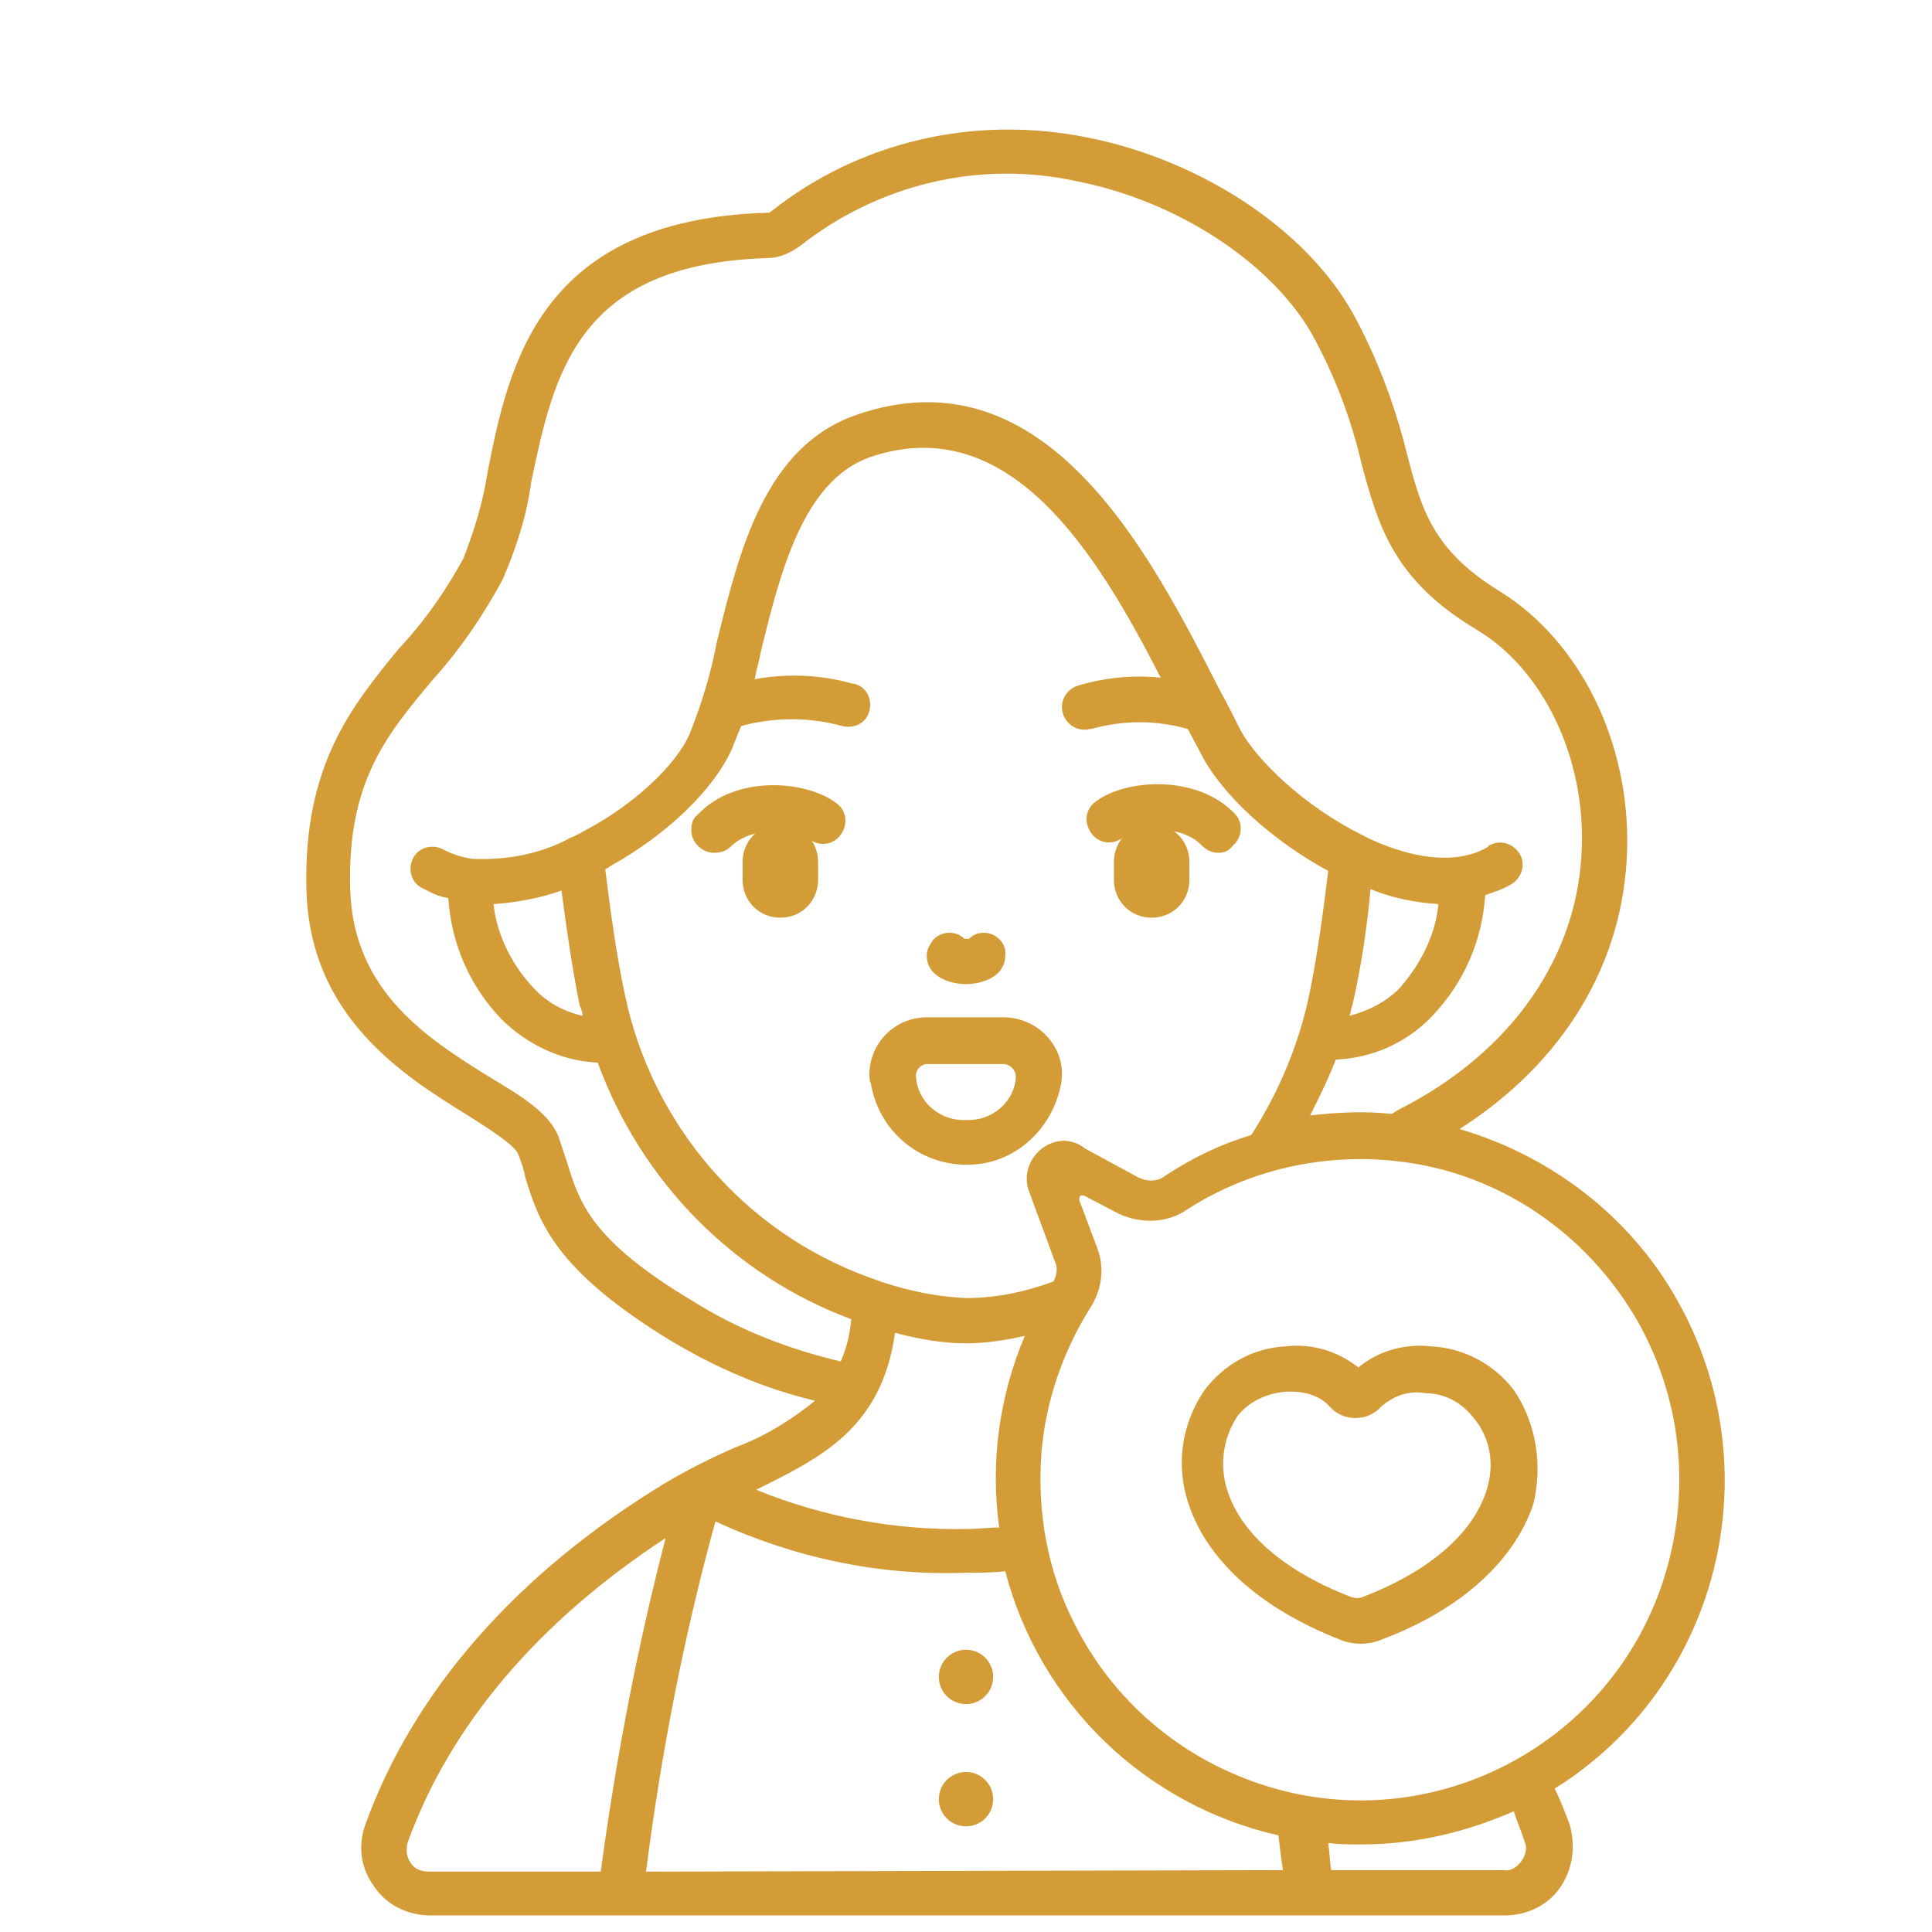
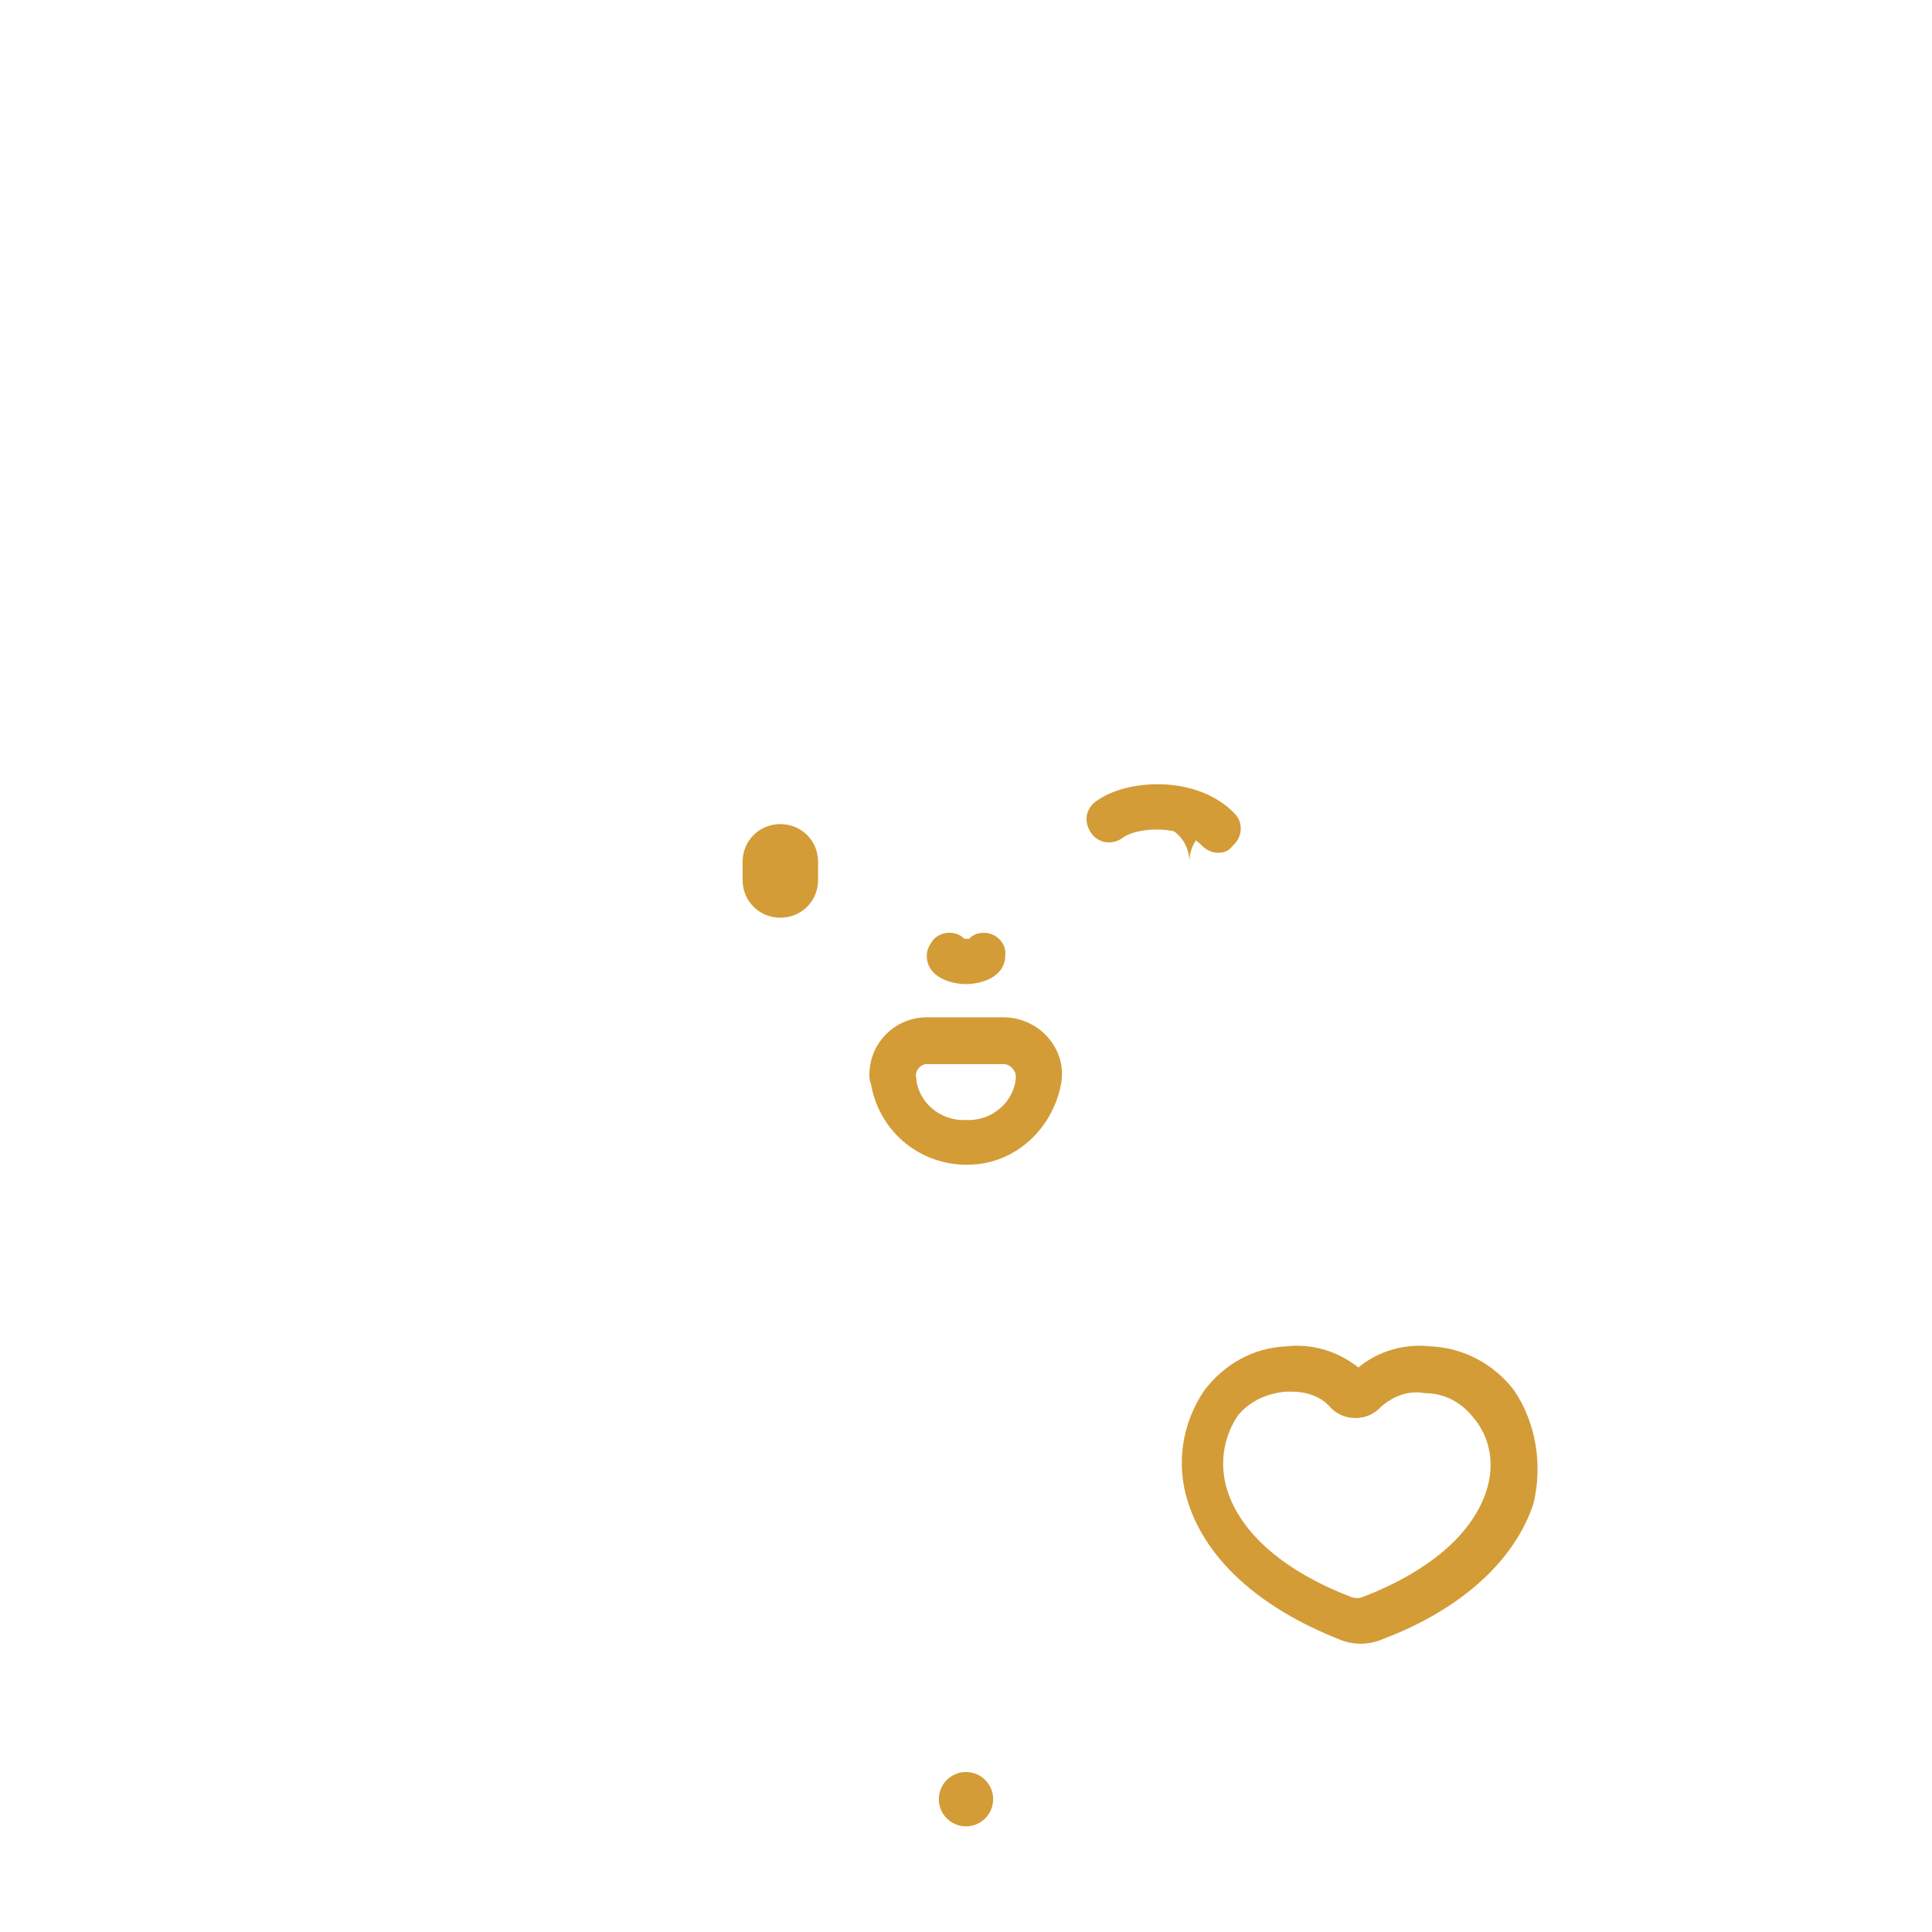
<svg xmlns="http://www.w3.org/2000/svg" id="Outline" enable-background="new 0 0 128 128" height="512px" viewBox="0 0 128 128" width="512px" version="1.1">
  <defs id="defs57" />
  <path d="m65.2 61.8c-.4 0-.7.1-1 .4-.1 0-.2 0-.3 0-.6-.6-1.6-.5-2.1.1-.2.3-.4.6-.4 1 0 1.5 1.7 1.9 2.6 1.9s2.6-.4 2.6-1.9c.1-.8-.6-1.5-1.4-1.5z" fill="#151515" id="path34" style="fill:#d39c37;fill-opacity:1" />
-   <circle cx="64" cy="111.1" r="1.8" fill="#151515" id="circle36" style="fill:#d39c37;fill-opacity:1" />
  <circle cx="64" cy="119.2" r="1.8" fill="#151515" id="circle38" style="fill:#d39c37;fill-opacity:1" />
  <path d="m51.7 54.6c1.4 0 2.5 1.1 2.5 2.5v1.2c0 1.4-1.1 2.5-2.5 2.5-1.4 0-2.5-1.1-2.5-2.5v-1.2c0-1.4 1.1-2.5 2.5-2.5z" fill="#151515" id="path40" style="fill:#d39c37;fill-opacity:1" />
-   <path d="m47.3 56.5c-.8 0-1.5-.7-1.5-1.5 0-.4.1-.8.4-1 2.5-2.7 7.2-2.3 9.2-.8.7.5.8 1.4.3 2.1s-1.4.8-2.1.3c-.9-.7-3.8-.9-5.2.5-.3.3-.7.4-1.1.4z" fill="#151515" id="path42" style="fill:#d39c37;fill-opacity:1" />
-   <path d="m76.3 54.6c1.4 0 2.5 1.1 2.5 2.5v1.2c0 1.4-1.1 2.5-2.5 2.5-1.4 0-2.5-1.1-2.5-2.5v-1.2c0-1.4 1.1-2.5 2.5-2.5z" fill="#151515" id="path44" style="fill:#d39c37;fill-opacity:1" />
+   <path d="m76.3 54.6c1.4 0 2.5 1.1 2.5 2.5v1.2v-1.2c0-1.4 1.1-2.5 2.5-2.5z" fill="#151515" id="path44" style="fill:#d39c37;fill-opacity:1" />
  <path d="m80.7 56.5c-.4 0-.8-.2-1.1-.5-1.3-1.4-4.3-1.2-5.2-.5-.7.5-1.6.4-2.1-.3s-.4-1.6.3-2.1c2-1.5 6.7-1.8 9.2.8.6.6.5 1.6-.1 2.1-.3.4-.6.5-1 .5z" fill="#151515" id="path46" style="fill:#d39c37;fill-opacity:1" />
  <path d="m69.4 68.7c-.7-.8-1.8-1.3-2.9-1.3h-5.1c-2.1 0-3.8 1.7-3.8 3.8 0 .2 0 .4.1.6.6 3.5 3.8 5.8 7.3 5.3 2.7-.4 4.8-2.6 5.3-5.3.2-1.1-.1-2.2-.9-3.1zm-5.4 5.5c-1.7.1-3.2-1.2-3.3-2.8-.1-.4.2-.8.6-.9h.1 5.1c.4 0 .8.4.8.8v.1c-.1 1.6-1.6 2.9-3.3 2.8z" fill="#151515" id="path48" style="fill:#d39c37;fill-opacity:1" />
-   <path d="m111.1 86.1c-3.1-5.5-8.3-9.5-14.4-11.3 6.9-4.4 10.9-11 11.1-18.5.2-7.1-3.1-13.8-8.4-17.1-4.4-2.7-5.2-5.3-6.2-9.2-.8-3.2-2-6.4-3.6-9.3-3.1-5.5-10-10.1-17.6-11.6-7.5-1.5-15.1.3-20.9 4.9-.1.1-.2.1-.4.1-15 .5-17 10.1-18.4 17.2-.3 2-.9 3.9-1.6 5.7-1.2 2.2-2.6 4.2-4.3 6-3.1 3.8-6.3 7.7-6.1 15.9.2 8.5 6.5 12.4 10.7 15 1.4.9 3 1.9 3.3 2.5.2.5.4 1 .5 1.6.9 2.9 1.9 6.1 9.6 10.8 3 1.8 6.2 3.2 9.6 4-1.6 1.3-3.4 2.4-5.3 3.1-1.6.7-3.2 1.5-4.7 2.4-9.7 5.9-16.6 13.7-19.8 22.6-.5 1.4-.3 2.9.6 4.1.8 1.2 2.2 1.9 3.7 1.9h71.2c1.5 0 2.9-.7 3.7-1.9s1-2.7.6-4.1c-.3-.8-.6-1.6-1-2.4 10.9-6.8 14.5-21.1 8.1-32.4zm-65.2.1c-6.7-4-7.5-6.5-8.3-9.1-.2-.6-.4-1.2-.6-1.8-.6-1.5-2.3-2.6-4.5-3.9-4-2.5-9.1-5.6-9.3-12.5-.2-7.1 2.4-10.2 5.5-13.9 1.8-2 3.3-4.2 4.6-6.6.9-2.1 1.6-4.2 1.9-6.5 1.5-7.1 3-14.4 15.6-14.8.8 0 1.5-.3 2.2-.8 5.2-4.1 11.9-5.7 18.3-4.3 6.7 1.3 12.9 5.4 15.6 10.1 1.5 2.7 2.6 5.6 3.3 8.6 1.1 4.1 2.1 7.7 7.6 11 4.4 2.6 7.2 8.4 7 14.4-.2 7.2-4.6 13.6-12.1 17.4-.2.1-.3.2-.5.3-1.8-.2-3.6-.1-5.4.1.6-1.2 1.2-2.4 1.7-3.7 2.4-.1 4.7-1.1 6.4-2.9 2.1-2.2 3.3-5 3.5-8 .6-.2 1.2-.4 1.7-.7.7-.4 1-1.3.6-2s-1.3-1-2-.6c0 0-.1 0-.1.1-2.7 1.6-6.5.2-8.4-.8-3.8-1.9-6.9-4.9-8-6.9-.4-.8-.9-1.8-1.4-2.7-4.6-9-11.5-22.6-24.1-18.2-6 2.1-7.7 8.9-9.2 15-.4 2.1-1 4.1-1.8 6.1-.9 2.1-3.7 4.7-6.9 6.4 0 0-.7.4-1 .5-2 1.1-4.3 1.5-6.5 1.4-.7-.1-1.3-.3-1.9-.6-.7-.4-1.6-.2-2 .5s-.2 1.6.5 2c.6.3 1.1.6 1.8.7.2 3 1.4 5.8 3.5 8 1.7 1.7 4 2.8 6.4 2.9 2.9 7.9 9 14.1 16.8 17-.1 1-.3 1.9-.7 2.8-3.4-.8-6.8-2.1-9.8-4zm23-10c-.8.7-1.1 1.8-.7 2.8l1.7 4.6c.2.4.1.9-.1 1.3-1.9.7-3.8 1.1-5.8 1.1-2.2-.1-4.4-.6-6.5-1.4-8.2-3-14.3-10.1-16.1-18.7-.6-2.8-1-5.9-1.3-8.3.2-.1.3-.2.3-.2 3.8-2.1 6.9-5.1 8.1-7.8.2-.5.4-1 .6-1.5 2.2-.6 4.5-.6 6.7 0 .8.2 1.6-.2 1.8-1s-.2-1.6-1-1.8c0 0 0 0-.1 0-2.1-.6-4.3-.7-6.5-.3.1-.6.3-1.2.4-1.8 1.3-5.3 2.8-11.3 7.2-12.9 9.3-3.2 15.1 6.4 19.3 14.6-1.8-.2-3.7 0-5.4.5-.8.2-1.3 1-1.1 1.8s1 1.3 1.8 1.1h.1c2.1-.6 4.3-.6 6.4 0 .3.6.6 1.1.9 1.7 1.4 2.7 4.7 5.7 8.4 7.7-.3 2.4-.7 5.6-1.3 8.4-.7 3.2-2 6.3-3.8 9.1-2 .6-3.9 1.5-5.7 2.7-.5.4-1.2.4-1.8.1l-3.5-1.9c-1-.8-2.2-.6-3 .1zm20.5-8.9c.1-.2.1-.5.2-.7.6-2.6 1-5.4 1.2-7.7 1.4.6 3 .9 4.5 1-.2 2.1-1.2 4-2.6 5.6-.9.9-2.1 1.5-3.3 1.8zm-50.8 0c-1.3-.3-2.4-.9-3.3-1.9-1.4-1.5-2.4-3.5-2.6-5.5 1.5-.1 3.1-.4 4.5-.9.3 2.3.7 5.1 1.2 7.6.1.2.2.5.2.7zm20.7 21c1.5.4 3.1.7 4.7.7 1.3 0 2.6-.2 3.9-.5-1.7 4-2.3 8.4-1.7 12.7-.7 0-1.4.1-2.1.1-4.8.1-9.6-.8-14-2.6 4.2-2.1 8.3-4 9.2-10.4zm-30.9 35.7c-.5 0-1-.2-1.2-.6-.3-.4-.3-.9-.2-1.3 2.8-7.8 8.7-14.7 17.1-20.2-1.9 7.3-3.3 14.7-4.3 22.1zm14.4 0c1-7.8 2.5-15.6 4.6-23.2 5.2 2.4 10.8 3.6 16.5 3.4.9 0 1.8 0 2.7-.1 2.3 8.8 9.3 15.5 18.1 17.5.1.9.2 1.7.3 2.3zm58.2-2c.2.4.1.9-.2 1.3s-.7.7-1.2.6h-11.4c-.1-.5-.1-1.1-.2-1.8.7.1 1.4.1 2.2.1 3.5 0 6.9-.8 10.1-2.2.2.7.5 1.3.7 2zm9.2-17.3c-3.6 11.1-15.6 17.2-26.7 13.5-5.4-1.8-9.8-5.6-12.3-10.6-1.8-3.5-2.5-7.4-2.2-11.4.3-3.4 1.4-6.6 3.2-9.5.8-1.2 1-2.7.5-4l-1.2-3.2c0-.1 0-.2.1-.3h.2l2.1 1.1c1.5.8 3.4.8 4.8-.2 5-3.2 11.2-4.1 16.9-2.6 5.6 1.5 10.3 5.3 13.1 10.4 2.8 5.2 3.3 11.2 1.5 16.8z" fill="#151515" id="path50" style="fill:#d39c37;fill-opacity:1" />
  <path d="m100.3 92.1c-1.3-1.7-3.3-2.8-5.5-2.9-1.7-.2-3.5.3-4.8 1.4-1.4-1.1-3.1-1.6-4.8-1.4-2.2.1-4.1 1.2-5.4 2.9-1.5 2.2-1.9 4.9-1.1 7.4 1.2 3.8 4.7 7 10 9.1.9.4 2 .4 2.9 0 5.3-2 8.8-5.3 10-9 .6-2.5.2-5.3-1.3-7.5zm-1.8 6.6c-.9 2.9-3.8 5.4-8.2 7.1-.2.1-.5.1-.8 0-4.4-1.7-7.3-4.2-8.2-7.1-.5-1.6-.3-3.4.7-4.9.8-1 2-1.5 3.2-1.6h.4c.9 0 1.9.3 2.5 1 .9 1 2.5 1 3.4 0 .8-.7 1.8-1.1 2.9-.9 1.3 0 2.4.6 3.2 1.6 1.2 1.4 1.4 3.2.9 4.8z" fill="#151515" id="path52" style="fill:#d39c37;fill-opacity:1" />
</svg>